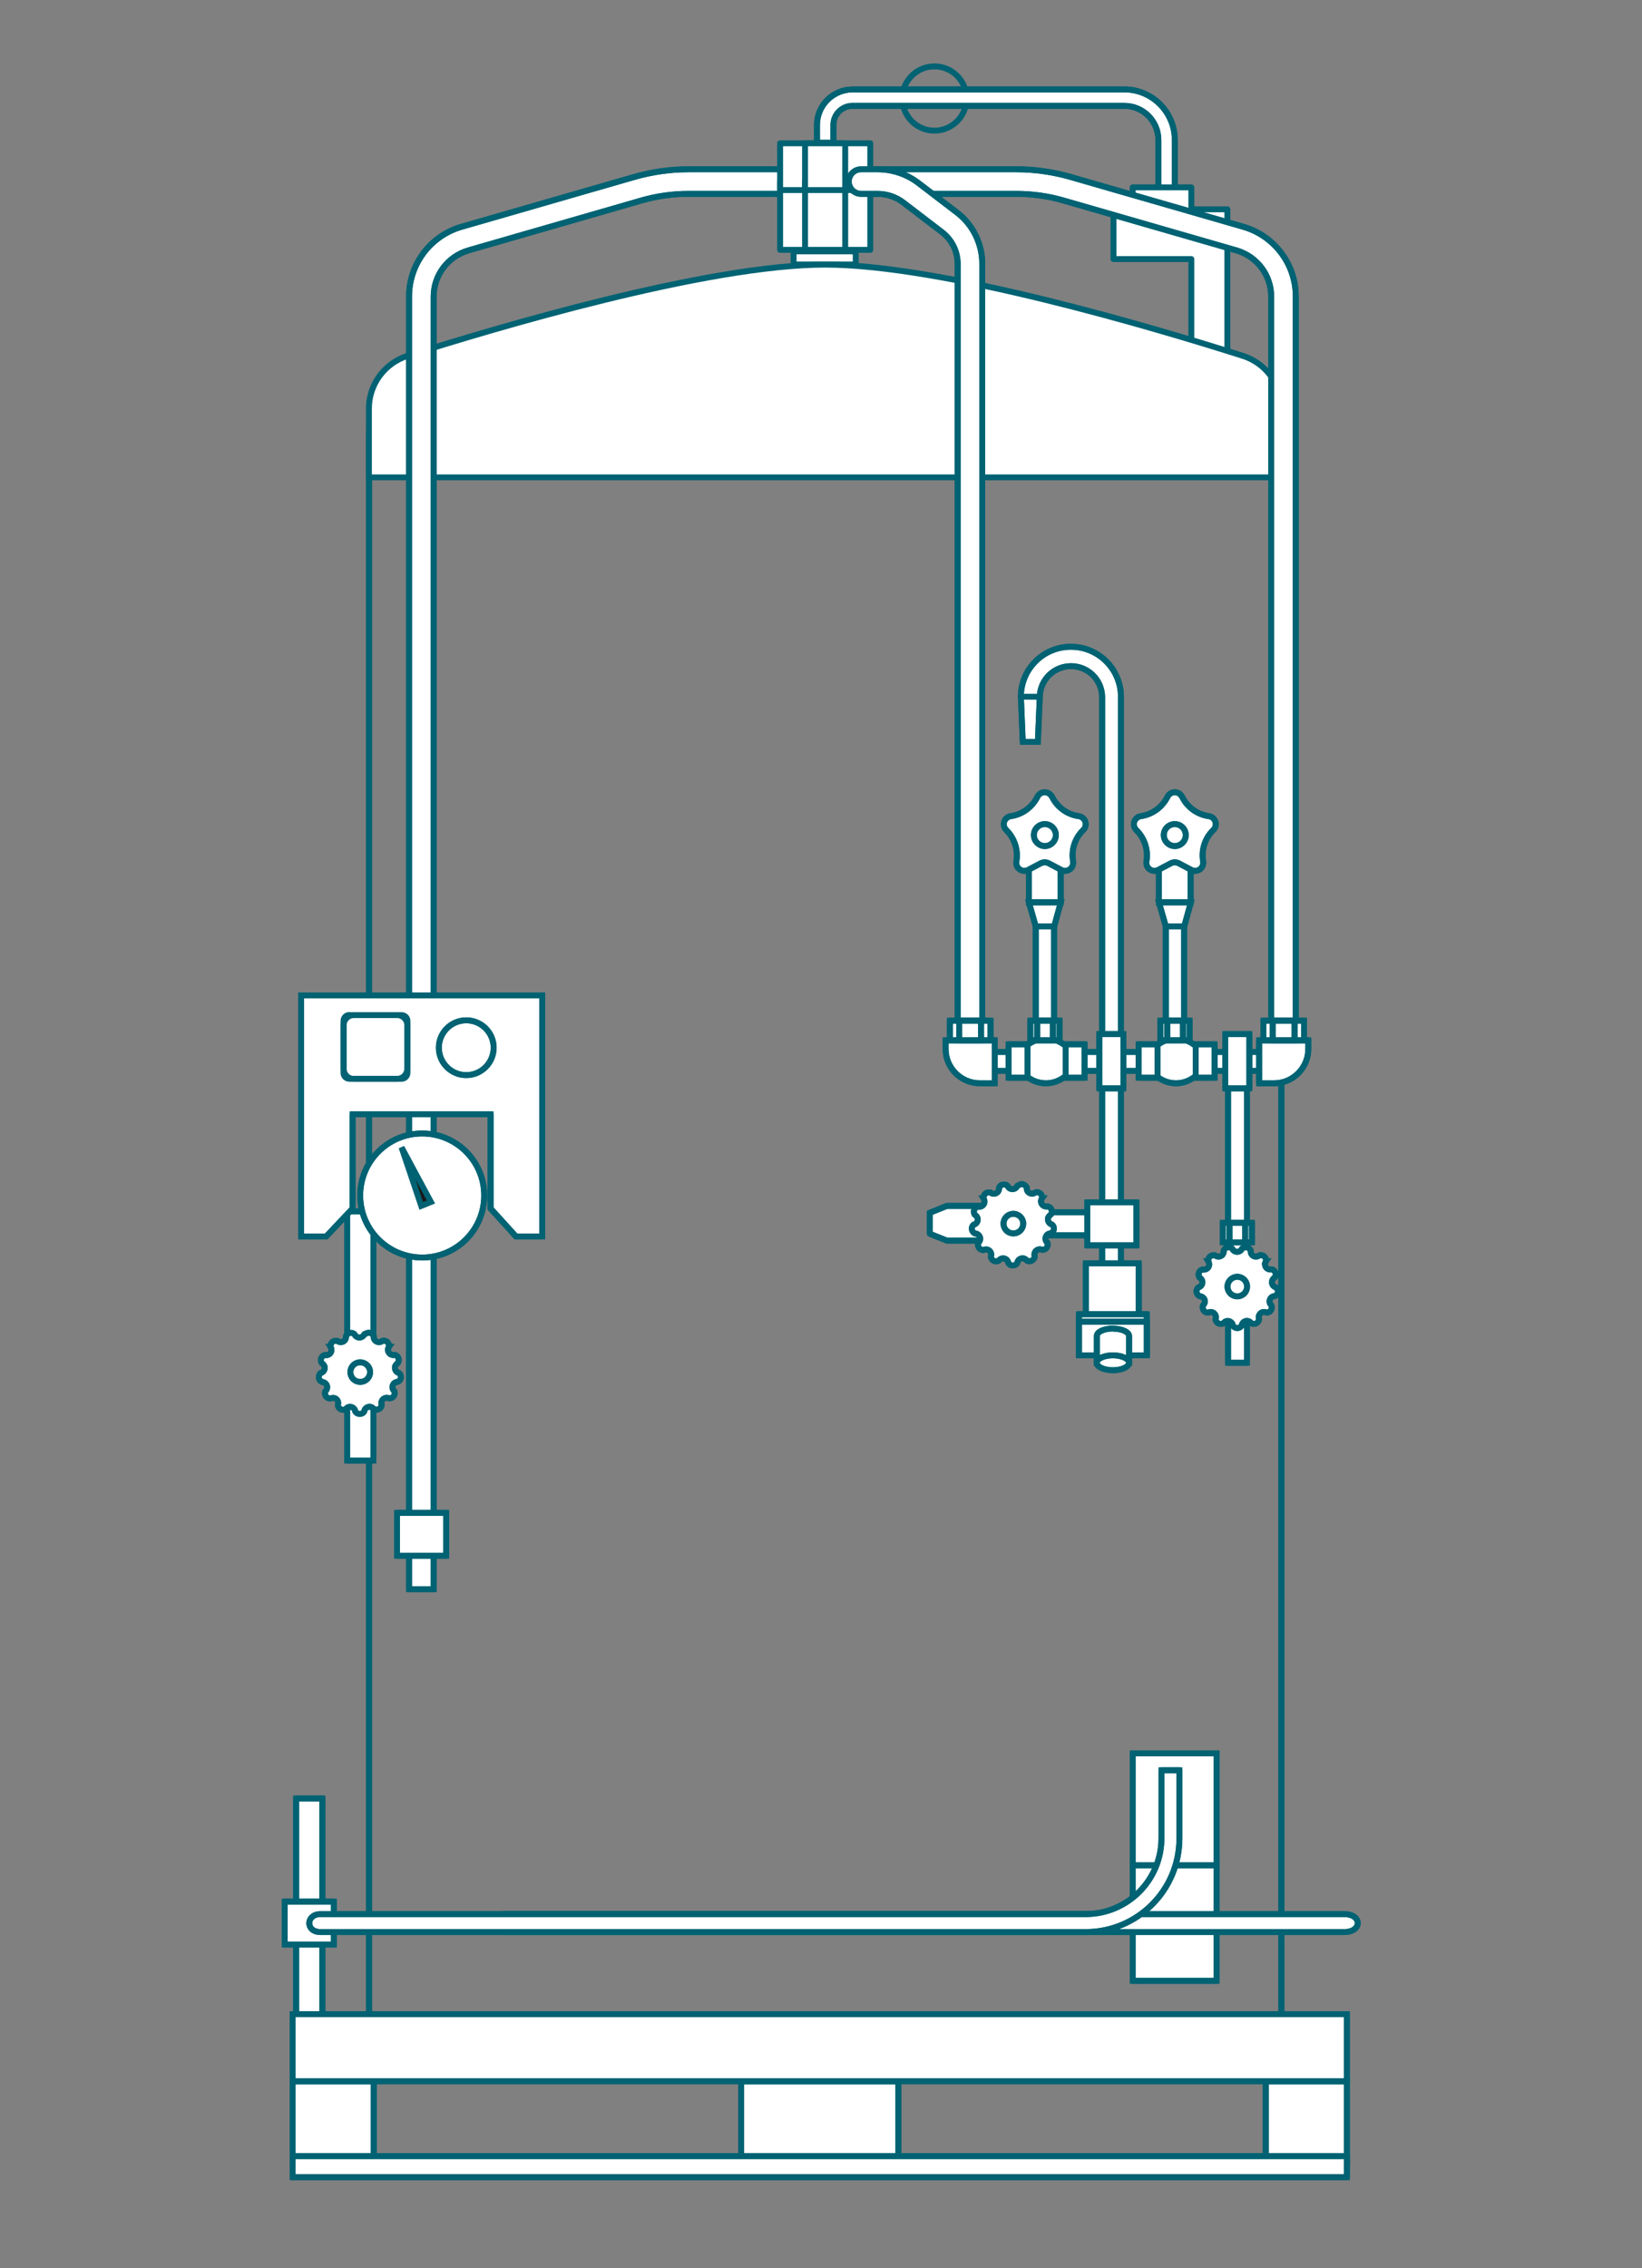
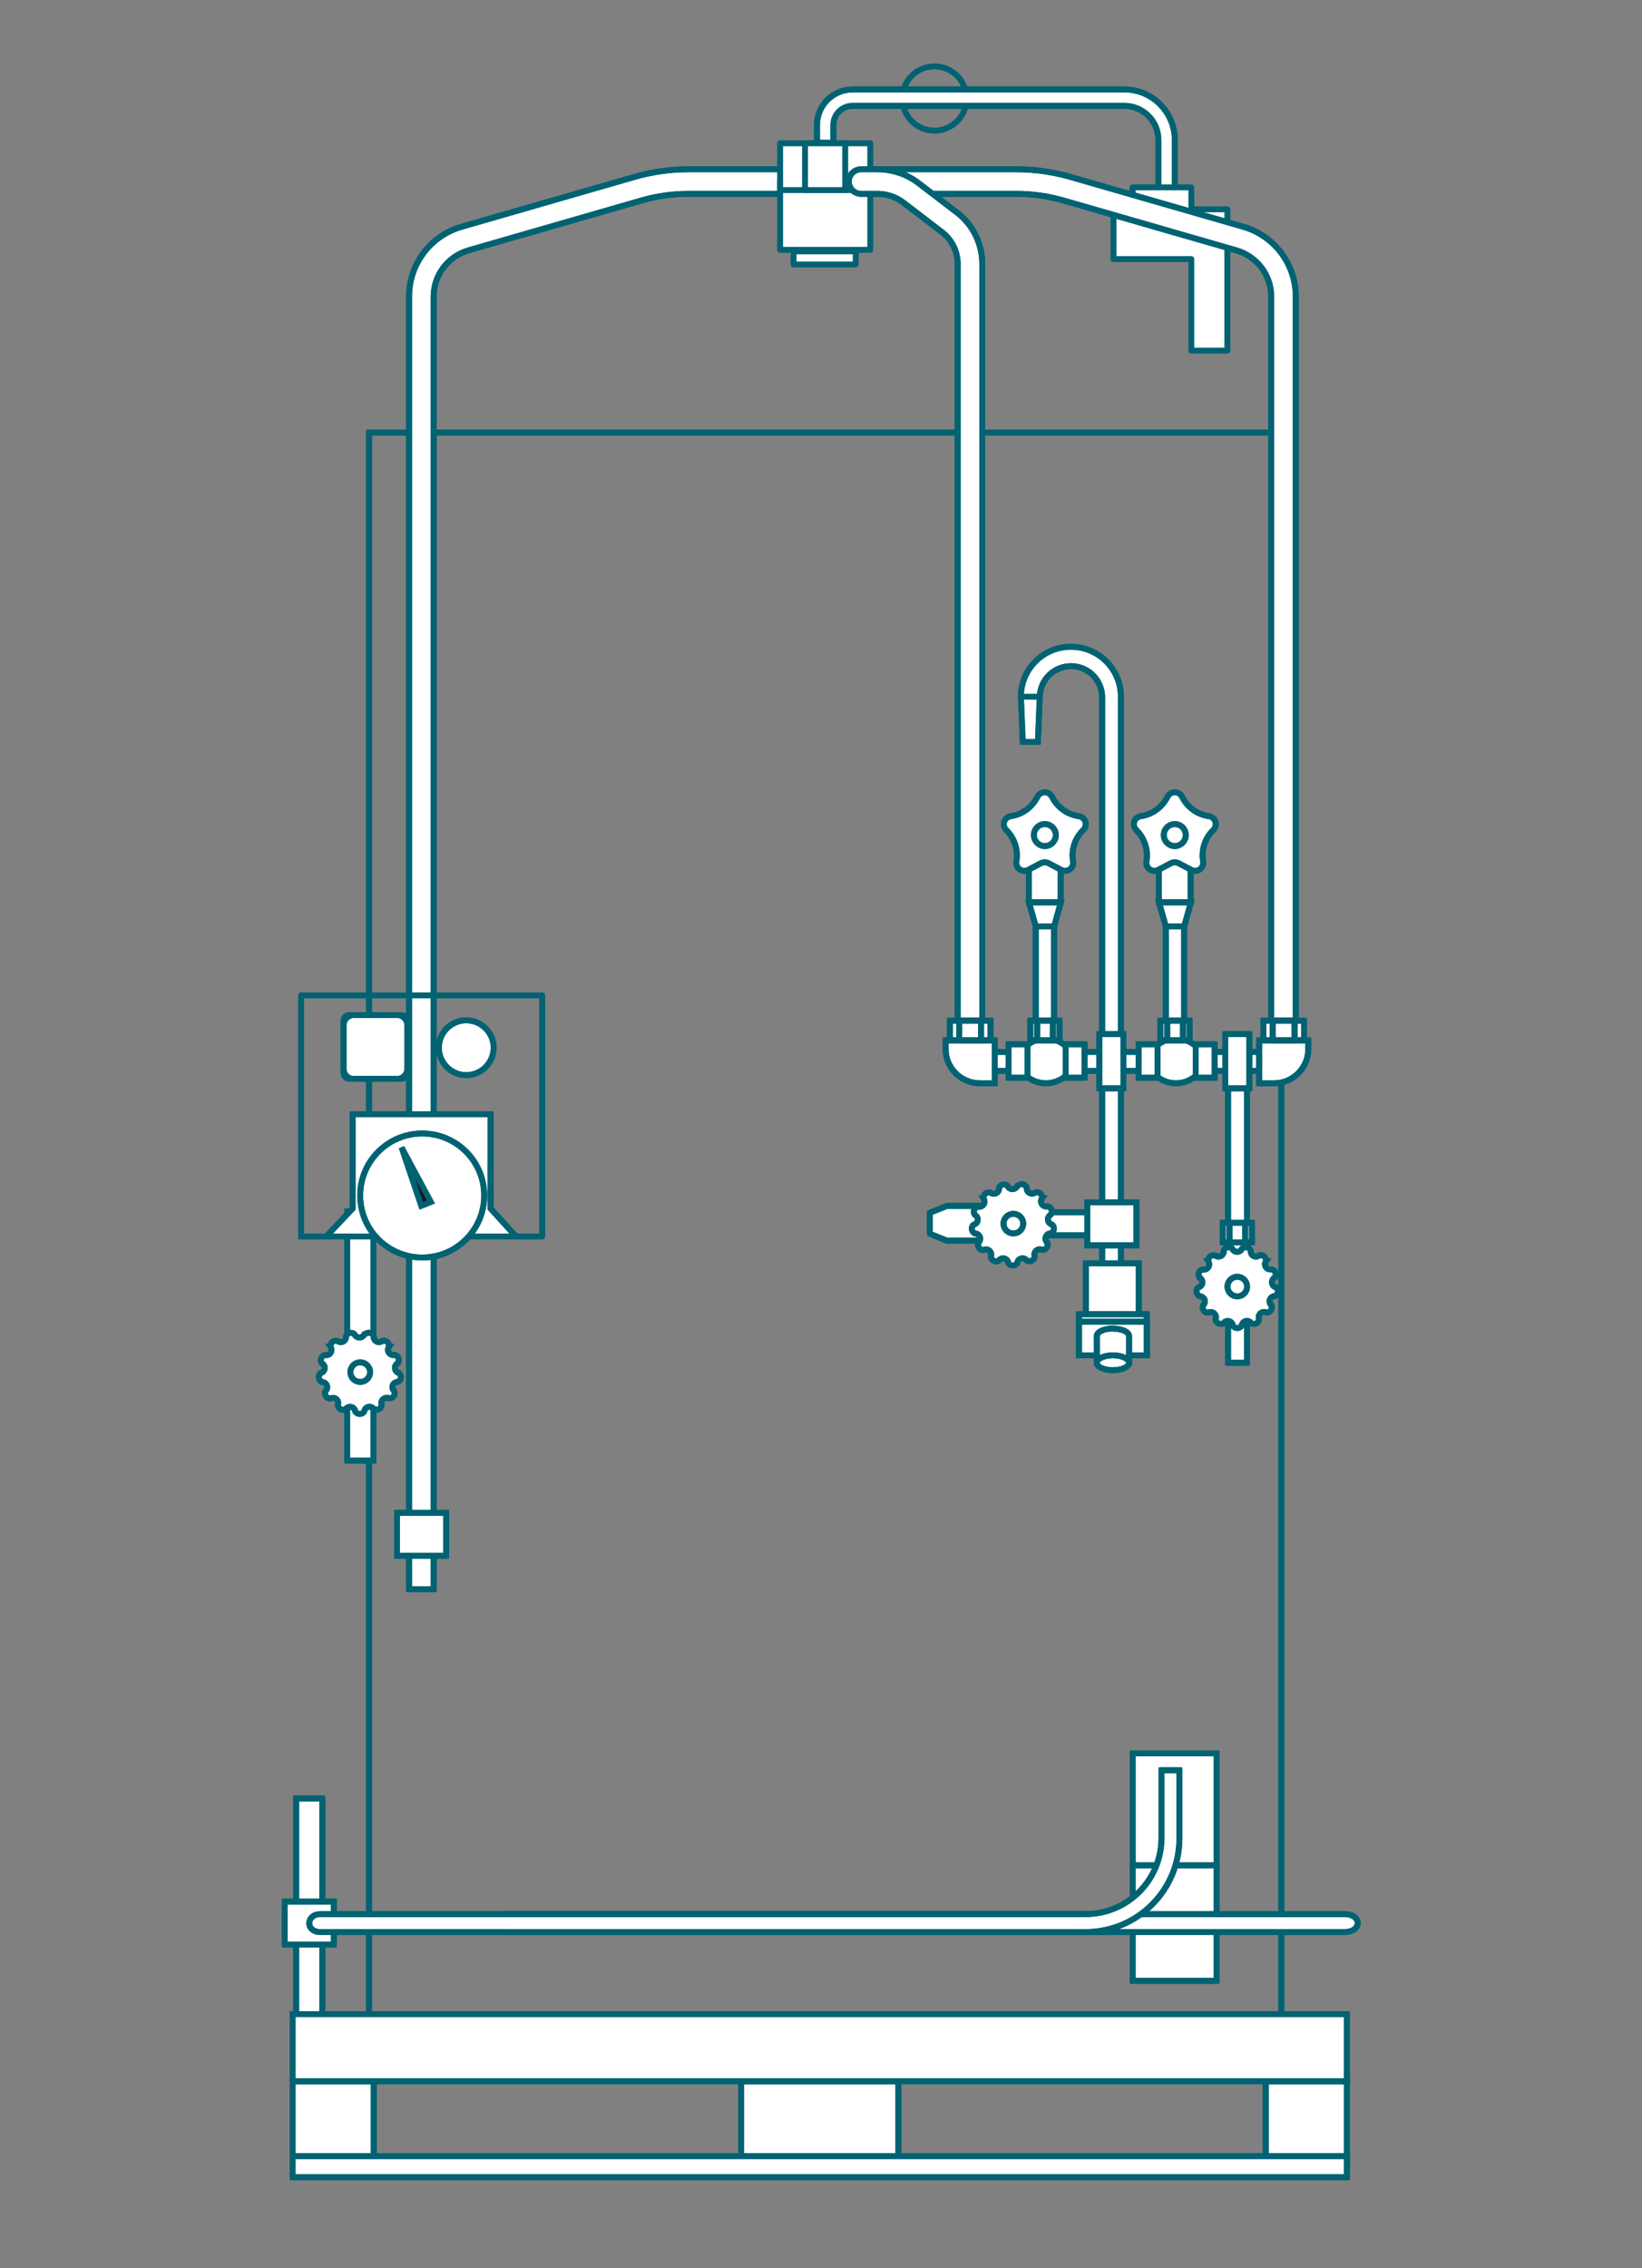
<svg xmlns="http://www.w3.org/2000/svg" id="a" width="139" height="192" viewBox="0 0 139 192">
  <rect x="0" y="0" width="139" height="192" fill="#808080" stroke="none" />
  <path id="b" d="M76.38,8.34c0-1.5,1.22-2.72,2.72-2.72s2.72,1.22,2.72,2.72c0,1.5-1.22,2.72-2.72,2.72,0,0,0,0,0,0-1.5,0-2.71-1.22-2.71-2.72Z" style="fill:none; stroke:#006272; stroke-linejoin:round; stroke-width:.5px;" />
  <rect id="c" x="67.18" y="21.28" width="5.26" height="1.11" style="fill:#fff; stroke:#006272; stroke-linejoin:round; stroke-width:.5px;" />
  <path id="d" d="M99.45,17.51h-1.39v-5.66c0-1.6-1.29-2.89-2.89-2.89h-23c-.89,0-1.62,.72-1.62,1.62v1.5h-1.39v-1.5c0-1.66,1.35-3,3.01-3.01h23.01c2.36,0,4.27,1.92,4.27,4.28v5.66Z" style="fill:#fff; stroke:#006272; stroke-width:.5px;" />
  <path id="e" d="M99.45,17.51h-1.39v-5.66c0-1.6-1.29-2.89-2.89-2.89h-23c-.89,0-1.62,.72-1.62,1.62v1.5h-1.39v-1.5c0-1.66,1.35-3,3.01-3.01h23.01c2.36,0,4.27,1.92,4.27,4.28v5.66Z" style="fill:none; stroke:#006272; stroke-linejoin:round; stroke-width:.5px;" />
  <path id="f" d="M100.85,17.71v-1.85h-4.97v1.85h-1.62v4.22h6.59v7.75h3.05v-11.96h-3.05Z" style="fill:#fff; stroke:#006272; stroke-linejoin:round; stroke-width:.5px;" />
  <path id="g" d="M31.24,36.62H108.47V170.5H31.24V36.62Z" style="fill:none; stroke:#006272; stroke-width:.5px;" />
  <rect id="h" x="31.24" y="36.62" width="77.23" height="133.88" style="fill:none; stroke:#006272; stroke-linejoin:round; stroke-width:.5px;" />
-   <path id="i" d="M108.47,34.58c0-2.04-1.32-3.85-3.27-4.46-7.36-2.34-25.39-7.72-35.35-7.72s-27.98,5.38-35.35,7.72c-1.94,.62-3.27,2.42-3.27,4.46v5.83H108.47v-5.83Z" style="fill:#fff; stroke:#006272; stroke-linejoin:round; stroke-width:.5px;" />
  <path id="j" d="M36.71,134.53h-2.08V25.09c0-2.73,1.81-5.13,4.43-5.89l14.63-4.22c1.5-.43,3.04-.65,4.6-.65h9.59v2.08h-9.59c-1.36,0-2.72,.19-4.02,.57l-14.63,4.22c-1.73,.51-2.93,2.09-2.93,3.9v109.43Z" style="fill:#fff; stroke:#006272; stroke-width:.5px;" />
  <path id="k" d="M36.71,134.53h-2.08V25.09c0-2.73,1.81-5.13,4.43-5.89l14.63-4.22c1.5-.43,3.04-.65,4.6-.65h9.59v2.08h-9.59c-1.36,0-2.72,.19-4.02,.57l-14.63,4.22c-1.73,.51-2.93,2.09-2.93,3.9v109.43Z" style="fill:none; stroke:#006272; stroke-linejoin:round; stroke-width:.5px;" />
  <path id="l" d="M107.61,89.85l2.08-1.82V25.09c0-2.73-1.81-5.13-4.43-5.89l-14.63-4.22c-1.5-.43-3.04-.65-4.6-.65h-12.36v2.08h12.36c1.36,0,2.72,.19,4.02,.57l14.63,4.22c1.73,.51,2.93,2.09,2.93,3.9V89.85Z" style="fill:#fff; stroke:#006272; stroke-width:.5px;" />
  <path id="m" d="M107.61,89.85l2.08-1.82V25.09c0-2.73-1.81-5.13-4.43-5.89l-14.63-4.22c-1.5-.43-3.04-.65-4.6-.65h-12.36v2.08h12.36c1.36,0,2.72,.19,4.02,.57l14.63,4.22c1.73,.51,2.93,2.09,2.93,3.9V89.85Z" style="fill:none; stroke:#006272; stroke-linejoin:round; stroke-width:.5px;" />
  <rect id="n" x="29.39" y="102.54" width="2.22" height="21.1" style="fill:#fff; stroke:#006272; stroke-width:.5px;" />
  <rect id="o" x="29.39" y="102.54" width="2.22" height="21.1" style="fill:none; stroke:#006272; stroke-linejoin:round; stroke-width:.5px;" />
  <rect id="p" x="25.07" y="152.24" width="2.22" height="21.1" style="fill:#fff; stroke:#006272; stroke-width:.5px;" />
  <rect id="q" x="25.07" y="152.24" width="2.22" height="21.1" style="fill:none; stroke:#006272; stroke-linejoin:round; stroke-width:.5px;" />
  <path id="r" d="M30.92,112.93h0c.18-.16,.46-.15,.63,.03,.04,.04,.07,.1,.09,.15h0c-.04,.24,.13,.46,.38,.5,.13,.02,.27-.02,.36-.11h0c.24-.06,.48,.09,.54,.32,.02,.06,.02,.12,0,.18h.01c-.15,.2-.1,.48,.1,.62,.11,.08,.25,.11,.38,.07h0c.24,.05,.39,.29,.34,.53-.01,.06-.04,.12-.08,.17h.01c-.22,.11-.31,.38-.2,.6,.06,.12,.17,.21,.3,.24,.19,.16,.21,.44,.05,.63-.04,.05-.09,.09-.15,.11h0c-.25,0-.45,.19-.46,.44,0,.13,.05,.26,.16,.35,.09,.23-.02,.49-.25,.58-.06,.02-.12,.03-.18,.03h0c-.21-.11-.49-.03-.61,.18-.07,.12-.07,.26-.03,.38-.02,.24-.24,.42-.49,.4-.06,0-.12-.02-.17-.05h0c-.13-.2-.41-.26-.62-.12-.11,.07-.19,.2-.2,.33h0c-.14,.21-.41,.26-.62,.13-.05-.03-.09-.08-.13-.13h0c-.02-.24-.24-.42-.49-.4-.13,.01-.26,.09-.33,.2h0c-.21,.11-.49,.04-.61-.18-.03-.05-.05-.11-.05-.17,.09-.23-.02-.49-.25-.58-.12-.05-.27-.04-.38,.03h0c-.25,0-.45-.19-.46-.44,0-.06,0-.12,.03-.18,.19-.16,.21-.44,.05-.63-.09-.1-.21-.16-.35-.16h0c-.22-.11-.31-.38-.21-.6,.03-.06,.07-.11,.11-.15h0c.24-.05,.39-.29,.34-.53-.03-.13-.12-.24-.24-.3h.01c-.15-.2-.1-.48,.09-.62,.05-.04,.11-.06,.17-.08h0c.24,.06,.48-.08,.54-.32,.03-.13,0-.27-.07-.38h.01c-.04-.24,.13-.47,.38-.5,.06,0,.12,0,.18,0h0c.18,.16,.46,.15,.63-.03,.09-.1,.13-.23,.11-.36h0c.08-.22,.34-.34,.57-.26,.06,.02,.11,.05,.15,.09h0c.08,.22,.34,.34,.57,.26,.13-.04,.23-.14,.27-.27" style="fill:#fff; stroke:#006272; stroke-width:.5px;" />
  <path id="s" d="M30.92,112.93h0c.18-.16,.46-.15,.63,.03,.04,.04,.07,.1,.09,.15h0c-.04,.24,.13,.46,.38,.5,.13,.02,.27-.02,.36-.11h0c.24-.06,.48,.09,.54,.32,.02,.06,.02,.12,0,.18h.01c-.15,.2-.1,.48,.1,.62,.11,.08,.25,.11,.38,.07h0c.24,.05,.39,.29,.34,.53-.01,.06-.04,.12-.08,.17h.01c-.22,.11-.31,.38-.2,.6,.06,.12,.17,.21,.3,.24,.19,.16,.21,.44,.05,.63-.04,.05-.09,.09-.15,.11h0c-.25,0-.45,.19-.46,.44,0,.13,.05,.26,.16,.35,.09,.23-.02,.49-.25,.58-.06,.02-.12,.03-.18,.03h0c-.21-.11-.49-.03-.61,.18-.07,.12-.07,.26-.03,.38-.02,.24-.24,.42-.49,.4-.06,0-.12-.02-.17-.05h0c-.13-.2-.41-.26-.62-.12-.11,.07-.19,.2-.2,.33h0c-.14,.21-.41,.26-.62,.13-.05-.03-.09-.08-.13-.13h0c-.02-.24-.24-.42-.49-.4-.13,.01-.26,.09-.33,.2h0c-.21,.11-.49,.04-.61-.18-.03-.05-.05-.11-.05-.17,.09-.23-.02-.49-.25-.58-.12-.05-.27-.04-.38,.03h0c-.25,0-.45-.19-.46-.44,0-.06,0-.12,.03-.18,.19-.16,.21-.44,.05-.63-.09-.1-.21-.16-.35-.16h0c-.22-.11-.31-.38-.21-.6,.03-.06,.07-.11,.11-.15h0c.24-.05,.39-.29,.34-.53-.03-.13-.12-.24-.24-.3h.01c-.15-.2-.1-.48,.09-.62,.05-.04,.11-.06,.17-.08h0c.24,.06,.48-.08,.54-.32,.03-.13,0-.27-.07-.38h.01c-.04-.24,.13-.47,.38-.5,.06,0,.12,0,.18,0h0c.18,.16,.46,.15,.63-.03,.09-.1,.13-.23,.11-.36h0c.08-.22,.34-.34,.57-.26,.06,.02,.11,.05,.15,.09h0c.09,.22,.34,.34,.57,.25,.12-.05,.22-.14,.26-.26Z" style="fill:none; stroke:#006272; stroke-linejoin:round; stroke-width:.5px;" />
  <path id="t" d="M29.66,116.15c0-.46,.37-.83,.83-.83,.46,0,.84,.37,.84,.83s-.37,.83-.84,.83h0c-.46,0-.83-.37-.83-.83" style="fill:#fff; stroke:#006272; stroke-width:.5px;" />
  <path id="u" d="M29.66,116.15c0-.46,.37-.83,.83-.83,.46,0,.84,.37,.84,.83s-.37,.83-.84,.83h0c-.46,0-.83-.37-.83-.83Z" style="fill:none; stroke:#006272; stroke-linejoin:round; stroke-width:.5px;" />
-   <path id="v" d="M25.49,84.26v20.41h2.12l2.24-2.37v-7.98h11.68v7.98l2.15,2.37h2.22v-20.41H25.49Z" style="fill:#fff; stroke:#006272; stroke-width:.5px;" />
+   <path id="v" d="M25.49,84.26v20.41h2.12l2.24-2.37v-7.98h11.68v7.98l2.15,2.37h2.22H25.49Z" style="fill:#fff; stroke:#006272; stroke-width:.5px;" />
  <path id="w" d="M25.49,84.26v20.41h2.12l2.24-2.37v-7.98h11.68v7.98l2.15,2.37h2.22v-20.41H25.49Z" style="fill:none; stroke:#006272; stroke-linejoin:round; stroke-width:.5px;" />
  <path id="x" d="M37.15,88.69c0-1.28,1.04-2.32,2.32-2.32s2.32,1.04,2.32,2.32-1.04,2.32-2.32,2.32c-1.28,0-2.32-1.04-2.32-2.32h0" style="fill:#fff; stroke:#006272; stroke-width:.5px;" />
  <path id="y" d="M37.15,88.69c0-1.28,1.04-2.32,2.32-2.32s2.32,1.04,2.32,2.32-1.04,2.32-2.32,2.32c-1.28,0-2.32-1.04-2.32-2.32h0Z" style="fill:none; stroke:#006272; stroke-linejoin:round; stroke-width:.5px;" />
  <path id="z" d="M33.62,91.33h-3.67c-.48,0-.86-.39-.86-.87v-3.67c0-.48,.39-.86,.86-.86h3.67c.48,0,.86,.39,.86,.86v3.67c0,.48-.39,.86-.86,.87" style="fill:#fff; stroke:#006272; stroke-width:.5px;" />
  <path id="aa" d="M29.58,85.93h4.42c.27,0,.49,.22,.49,.48,0,0,0,0,0,0v4.42c0,.27-.22,.49-.49,.49h-4.43c-.27,0-.49-.22-.49-.49v-4.42c0-.27,.22-.49,.49-.49Z" style="fill:none; stroke:#006272; stroke-linejoin:round; stroke-width:.5px;" />
  <rect id="ab" x="66.04" y="15.37" width="7.63" height="5.78" style="fill:#fff; stroke:#006272; stroke-linejoin:round; stroke-width:.5px;" />
  <rect id="ac" x="66.04" y="12.13" width="7.63" height="3.96" style="fill:#fff; stroke:#006272; stroke-linejoin:round; stroke-width:.5px;" />
-   <rect id="ad" x="68.15" y="15.37" width="3.4" height="5.78" style="fill:#fff; stroke:#006272; stroke-linejoin:round; stroke-width:.5px;" />
  <rect id="ae" x="68.15" y="12.13" width="3.4" height="3.96" style="fill:#fff; stroke:#006272; stroke-linejoin:round; stroke-width:.5px;" />
  <rect id="af" x="33.61" y="128.06" width="4.16" height="3.64" style="fill:#fff; stroke:#006272; stroke-width:.5px;" />
  <rect id="ag" x="33.61" y="128.06" width="4.16" height="3.64" style="fill:none; stroke:#006272; stroke-linejoin:round; stroke-width:.5px;" />
  <path id="ah" d="M81.07,88.98l2.08,1.31V22.33c0-1.7-.79-3.31-2.14-4.34l-3.24-2.48c-1-.77-2.23-1.18-3.5-1.18h-1.41c-.57,.02-1.03,.5-1.01,1.07,.02,.55,.46,.99,1.01,1.01h1.41c.81,0,1.59,.26,2.23,.76l3.24,2.48c.84,.64,1.33,1.63,1.33,2.69V88.98Z" style="fill:#fff; stroke:#006272; stroke-width:.5px;" />
  <path id="ai" d="M81.07,88.98l2.08,1.31V22.33c0-1.7-.79-3.31-2.14-4.34l-3.24-2.48c-1-.77-2.23-1.18-3.5-1.18h-1.41c-.57,.02-1.03,.5-1.01,1.07,.02,.55,.46,.99,1.01,1.01h1.41c.81,0,1.59,.26,2.23,.76l3.24,2.48c.84,.64,1.33,1.63,1.33,2.69V88.98Z" style="fill:none; stroke:#006272; stroke-linejoin:round; stroke-width:.5px;" />
  <rect id="aj" x="24.1" y="160.97" width="4.16" height="3.64" style="fill:#fff; stroke:#006272; stroke-width:.5px;" />
  <rect id="ak" x="24.1" y="160.97" width="4.16" height="3.64" style="fill:none; stroke:#006272; stroke-linejoin:round; stroke-width:.5px;" />
  <rect id="al" x="95.89" y="148.42" width="7.1" height="9.78" style="fill:#fff; stroke:#006272; stroke-width:.5px;" />
  <rect id="am" x="95.89" y="148.42" width="7.1" height="9.78" style="fill:none; stroke:#006272; stroke-linejoin:round; stroke-width:.5px;" />
  <rect id="an" x="95.89" y="157.9" width="7.1" height="9.78" style="fill:#fff; stroke:#006272; stroke-width:.5px;" />
  <rect id="ao" x="95.89" y="157.9" width="7.1" height="9.78" style="fill:none; stroke:#006272; stroke-linejoin:round; stroke-width:.5px;" />
  <path id="ap" d="M113.79,163.55H42.75c-1.29,0-1.24-1.52,0-1.52H113.79c1.53,0,1.53,1.52,0,1.52" style="fill:#fff; stroke:#006272; stroke-width:.5px;" />
  <path id="aq" d="M113.79,163.55H42.75c-1.29,0-1.24-1.52,0-1.52H113.79c1.53,0,1.53,1.52,0,1.52Z" style="fill:none; stroke:#006272; stroke-linejoin:round; stroke-width:.5px;" />
  <path id="ar" d="M91.9,163.55H27.13c-1.29,0-1.24-1.52,0-1.52H91.9c3.54,0,6.41-2.87,6.42-6.41v-5.77h1.52v5.77c0,4.38-3.55,7.93-7.93,7.93" style="fill:#fff; stroke:#006272; stroke-width:.5px;" />
  <path id="as" d="M91.9,163.55H27.13c-1.29,0-1.24-1.52,0-1.52H91.9c3.54,0,6.41-2.87,6.42-6.41v-5.77h1.52v5.77c0,4.38-3.55,7.93-7.93,7.93Z" style="fill:none; stroke:#006272; stroke-linejoin:round; stroke-width:.5px;" />
  <path id="at" d="M30.49,101.2c0-2.9,2.35-5.25,5.25-5.25,2.9,0,5.25,2.35,5.25,5.25,0,2.9-2.35,5.25-5.25,5.25h0c-2.9,0-5.25-2.35-5.25-5.25h0" style="fill:#fff; stroke:#006272; stroke-width:.5px;" />
  <path id="au" d="M30.49,101.2c0-2.9,2.35-5.25,5.25-5.25,2.9,0,5.25,2.35,5.25,5.25,0,2.9-2.35,5.25-5.25,5.25h0c-2.9,0-5.25-2.35-5.25-5.25h0Z" style="fill:none; stroke:#006272; stroke-linejoin:round; stroke-width:.5px;" />
  <path id="av" d="M35.66,102.08l-1.67-4.96,2.49,4.63-.82,.33Z" style="fill:#1a1818; stroke:#006272; stroke-width:.5px;" />
  <rect id="aw" x="82.22" y="89.05" width="25.52" height="1.6" style="fill:#fff; stroke:#006272; stroke-width:.5px;" />
  <rect id="ax" x="82.22" y="89.05" width="25.52" height="1.6" style="fill:none; stroke:#006272; stroke-linejoin:round; stroke-width:.5px;" />
  <path id="ay" d="M82.95,91.7h1.26v-3.64h-4.16v.74c0,1.6,1.3,2.9,2.9,2.9" style="fill:#fff; stroke:#006272; stroke-width:.5px;" />
  <path id="az" d="M82.95,91.7h1.26v-3.64h-4.16v.74c0,1.6,1.3,2.9,2.9,2.9Z" style="fill:none; stroke:#006272; stroke-linejoin:round; stroke-width:.5px;" />
  <rect id="ba" x="24.77" y="176.18" width="6.87" height="6.98" style="fill:#fff; stroke:#006272; stroke-width:.5px;" />
  <rect id="bb" x="24.77" y="176.18" width="6.87" height="6.98" style="fill:none; stroke:#006272; stroke-linejoin:round; stroke-width:.5px;" />
  <rect id="bc" x="107.15" y="176.18" width="6.87" height="6.98" style="fill:#fff; stroke:#006272; stroke-width:.5px;" />
  <rect id="bd" x="107.15" y="176.18" width="6.87" height="6.98" style="fill:none; stroke:#006272; stroke-linejoin:round; stroke-width:.5px;" />
  <rect id="be" x="62.74" y="176.18" width="13.31" height="6.98" style="fill:#fff; stroke:#006272; stroke-width:.5px;" />
  <rect id="bf" x="62.74" y="176.18" width="13.31" height="6.98" style="fill:none; stroke:#006272; stroke-linejoin:round; stroke-width:.5px;" />
  <rect id="bg" x="24.77" y="182.52" width="89.25" height="1.78" style="fill:#fff; stroke:#006272; stroke-width:.5px;" />
  <rect id="bh" x="24.77" y="182.52" width="89.25" height="1.78" style="fill:none; stroke:#006272; stroke-linejoin:round; stroke-width:.5px;" />
  <rect id="bi" x="24.77" y="170.5" width="89.25" height="5.68" style="fill:#fff; stroke:#006272; stroke-width:.5px;" />
  <rect id="bj" x="24.77" y="170.5" width="89.25" height="5.68" style="fill:none; stroke:#006272; stroke-linejoin:round; stroke-width:.5px;" />
  <rect id="bk" x="87.1" y="71.03" width="2.69" height="5.36" style="fill:#fff; stroke:#006272; stroke-width:.5px;" />
  <rect id="bl" x="87.1" y="71.03" width="2.69" height="5.36" style="fill:none; stroke:#006272; stroke-linejoin:round; stroke-width:.5px;" />
  <rect id="bm" x="87.68" y="76.4" width="1.55" height="12.03" style="fill:#fff; stroke:#006272; stroke-width:.5px;" />
  <rect id="bn" x="87.68" y="76.4" width="1.55" height="12.03" style="fill:none; stroke:#006272; stroke-linejoin:round; stroke-width:.5px;" />
  <path id="bo" d="M89.06,67.45h0c.44,.89,1.28,1.5,2.26,1.64,.38,.05,.64,.4,.58,.78-.02,.15-.09,.29-.2,.39-.71,.69-1.03,1.68-.86,2.66,.06,.37-.19,.73-.56,.79-.15,.03-.3,0-.44-.07l-1.08-.57c-.2-.1-.44-.1-.64,0l-1.08,.57c-.33,.18-.75,.05-.93-.28-.07-.14-.1-.29-.07-.44,.17-.97-.16-1.97-.86-2.66-.27-.26-.28-.7-.01-.97,.11-.11,.24-.18,.39-.2,.98-.14,1.82-.76,2.26-1.64,.17-.34,.58-.48,.92-.31,.14,.07,.24,.18,.31,.31" style="fill:#fff; stroke:#006272; stroke-width:.5px;" />
  <path id="bp" d="M89.06,67.45h0c.44,.89,1.28,1.5,2.26,1.64,.38,.05,.64,.4,.58,.78-.02,.15-.09,.29-.2,.39-.71,.69-1.03,1.68-.86,2.66,.06,.37-.19,.73-.56,.79-.15,.03-.3,0-.44-.07l-1.08-.57c-.2-.1-.44-.1-.64,0l-1.08,.57c-.33,.18-.75,.05-.93-.28-.07-.14-.1-.29-.07-.44,.17-.97-.16-1.97-.86-2.66-.27-.26-.28-.7-.01-.97,.11-.11,.24-.18,.39-.2,.98-.14,1.82-.76,2.26-1.64,.16-.34,.58-.49,.92-.32,.14,.07,.25,.18,.32,.32Z" style="fill:none; stroke:#006272; stroke-linejoin:round; stroke-width:.5px;" />
  <path id="bq" d="M87.52,70.69c0-.52,.42-.93,.93-.93s.93,.42,.93,.93-.42,.93-.93,.93-.93-.42-.93-.93h0" style="fill:#fff; stroke:#006272; stroke-width:.5px;" />
  <path id="br" d="M87.52,70.69c0-.52,.42-.93,.93-.93s.93,.42,.93,.93-.42,.93-.93,.93-.93-.42-.93-.93h0Z" style="fill:none; stroke:#006272; stroke-linejoin:round; stroke-width:.5px;" />
  <rect id="bs" x="98.1" y="71.03" width="2.69" height="5.36" style="fill:#fff; stroke:#006272; stroke-width:.5px;" />
  <rect id="bt" x="98.1" y="71.03" width="2.69" height="5.36" style="fill:none; stroke:#006272; stroke-linejoin:round; stroke-width:.5px;" />
  <rect id="bu" x="98.69" y="76.4" width="1.55" height="12.03" style="fill:#fff; stroke:#006272; stroke-width:.5px;" />
  <rect id="bv" x="98.69" y="76.4" width="1.55" height="12.03" style="fill:none; stroke:#006272; stroke-linejoin:round; stroke-width:.5px;" />
  <path id="bw" d="M89.23,78.42h-1.55l-.58-2.03h2.7l-.56,2.03Z" style="fill:#fff; stroke:#006272; stroke-width:.5px;" />
  <path id="bx" d="M89.23,78.42h-1.55l-.58-2.03h2.7l-.56,2.03Z" style="fill:none; stroke:#006272; stroke-linejoin:round; stroke-width:.5px;" />
  <path id="by" d="M100.24,78.42h-1.55l-.58-2.03h2.7l-.56,2.03Z" style="fill:#fff; stroke:#006272; stroke-width:.5px;" />
  <path id="bz" d="M100.24,78.42h-1.55l-.58-2.03h2.7l-.56,2.03Z" style="fill:none; stroke:#006272; stroke-linejoin:round; stroke-width:.5px;" />
  <path id="ca" d="M100.07,67.45h0c.44,.89,1.28,1.5,2.26,1.64,.38,.05,.64,.4,.58,.78-.02,.15-.09,.29-.2,.39-.71,.69-1.03,1.68-.86,2.66,.06,.37-.19,.73-.56,.79-.15,.03-.3,0-.44-.07l-1.08-.57c-.2-.1-.44-.1-.64,0l-1.08,.57c-.33,.18-.75,.05-.93-.28-.07-.14-.1-.29-.07-.44,.17-.97-.16-1.97-.86-2.66-.27-.26-.28-.7-.01-.97,.11-.11,.24-.18,.39-.2,.98-.14,1.82-.76,2.26-1.64,.17-.34,.58-.48,.92-.31,.14,.07,.24,.18,.31,.31" style="fill:#fff; stroke:#006272; stroke-width:.5px;" />
  <path id="cb" d="M100.07,67.45h0c.44,.89,1.28,1.5,2.26,1.64,.38,.05,.64,.4,.58,.78-.02,.15-.09,.29-.2,.39-.71,.69-1.03,1.68-.86,2.66,.06,.37-.19,.73-.56,.79-.15,.03-.3,0-.44-.07l-1.08-.57c-.2-.1-.44-.1-.64,0l-1.08,.57c-.33,.18-.75,.05-.93-.28-.07-.14-.1-.29-.07-.44,.17-.97-.16-1.97-.86-2.66-.27-.26-.28-.7-.01-.97,.11-.11,.24-.18,.39-.2,.98-.14,1.82-.76,2.26-1.64,.16-.34,.58-.49,.92-.32,.14,.07,.25,.18,.32,.32Z" style="fill:none; stroke:#006272; stroke-linejoin:round; stroke-width:.5px;" />
  <path id="cc" d="M98.52,70.69c0-.52,.42-.93,.93-.93s.93,.42,.93,.93-.42,.93-.93,.93-.93-.42-.93-.93h0" style="fill:#fff; stroke:#006272; stroke-width:.5px;" />
  <path id="cd" d="M98.52,70.69c0-.52,.42-.93,.93-.93s.93,.42,.93,.93-.42,.93-.93,.93-.93-.42-.93-.93h0Z" style="fill:none; stroke:#006272; stroke-linejoin:round; stroke-width:.5px;" />
  <rect id="ce" x="80.41" y="86.4" width="3.44" height="1.66" style="fill:#fff; stroke:#006272; stroke-width:.5px;" />
  <rect id="cf" x="80.41" y="86.4" width="3.44" height="1.66" style="fill:none; stroke:#006272; stroke-linejoin:round; stroke-width:.5px;" />
  <rect id="cg" x="81.2" y="86.4" width="1.85" height="1.66" style="fill:#fff; stroke:#006272; stroke-width:.5px;" />
  <rect id="ch" x="81.2" y="86.4" width="1.85" height="1.66" style="fill:none; stroke:#006272; stroke-linejoin:round; stroke-width:.5px;" />
  <path id="ci" d="M107.85,91.7h-1.26v-3.64h4.16v.74c0,1.6-1.3,2.9-2.9,2.9" style="fill:#fff; stroke:#006272; stroke-width:.5px;" />
  <path id="cj" d="M107.85,91.7h-1.26v-3.64h4.16v.74c0,1.6-1.3,2.9-2.9,2.9Z" style="fill:none; stroke:#006272; stroke-linejoin:round; stroke-width:.5px;" />
  <rect id="ck" x="106.95" y="86.4" width="3.44" height="1.66" style="fill:#fff; stroke:#006272; stroke-width:.5px;" />
  <rect id="cl" x="106.95" y="86.4" width="3.44" height="1.66" style="fill:none; stroke:#006272; stroke-linejoin:round; stroke-width:.5px;" />
  <rect id="cm" x="107.74" y="86.4" width="1.85" height="1.66" style="fill:#fff; stroke:#006272; stroke-width:.5px;" />
  <rect id="cn" x="107.74" y="86.4" width="1.85" height="1.66" style="fill:none; stroke:#006272; stroke-linejoin:round; stroke-width:.5px;" />
  <path id="co" d="M91.01,89.81c-.37,1.36-1.77,2.17-3.14,1.8-.88-.24-1.56-.92-1.8-1.8,.37-1.36,1.77-2.17,3.14-1.8,.88,.24,1.56,.92,1.8,1.8" style="fill:#fff; stroke:#006272; stroke-width:.5px;" />
  <path id="cp" d="M91.01,89.81c-.37,1.36-1.77,2.17-3.14,1.8-.88-.24-1.56-.92-1.8-1.8,.37-1.36,1.77-2.17,3.14-1.8,.88,.24,1.56,.92,1.8,1.8Z" style="fill:none; stroke:#006272; stroke-linejoin:round; stroke-width:.5px;" />
  <rect id="cq" x="87.22" y="86.4" width="2.47" height="1.66" style="fill:#fff; stroke:#006272; stroke-width:.5px;" />
  <rect id="cr" x="87.22" y="86.4" width="2.47" height="1.66" style="fill:none; stroke:#006272; stroke-linejoin:round; stroke-width:.5px;" />
  <rect id="cs" x="87.8" y="86.4" width="1.33" height="1.66" style="fill:#fff; stroke:#006272; stroke-width:.5px;" />
  <rect id="ct" x="87.8" y="86.4" width="1.33" height="1.66" style="fill:none; stroke:#006272; stroke-linejoin:round; stroke-width:.5px;" />
  <rect id="cu" x="85.38" y="88.4" width="1.6" height="2.83" style="fill:#fff; stroke:#006272; stroke-width:.5px;" />
  <rect id="cv" x="85.38" y="88.4" width="1.6" height="2.83" style="fill:none; stroke:#006272; stroke-linejoin:round; stroke-width:.5px;" />
  <rect id="cw" x="90.21" y="88.4" width="1.6" height="2.83" style="fill:#fff; stroke:#006272; stroke-width:.5px;" />
  <rect id="cx" x="90.21" y="88.4" width="1.6" height="2.83" style="fill:none; stroke:#006272; stroke-linejoin:round; stroke-width:.5px;" />
  <path id="cy" d="M102.02,89.81c-.37,1.36-1.78,2.17-3.14,1.8-.87-.24-1.56-.92-1.8-1.8,.37-1.36,1.78-2.17,3.14-1.8,.87,.24,1.56,.92,1.8,1.8" style="fill:#fff; stroke:#006272; stroke-width:.5px;" />
  <path id="cz" d="M102.02,89.81c-.37,1.36-1.78,2.17-3.14,1.8-.87-.24-1.56-.92-1.8-1.8,.37-1.36,1.78-2.17,3.14-1.8,.87,.24,1.56,.92,1.8,1.8Z" style="fill:none; stroke:#006272; stroke-linejoin:round; stroke-width:.5px;" />
  <rect id="da" x="98.23" y="86.4" width="2.47" height="1.66" style="fill:#fff; stroke:#006272; stroke-width:.5px;" />
  <rect id="db" x="98.23" y="86.4" width="2.47" height="1.66" style="fill:none; stroke:#006272; stroke-linejoin:round; stroke-width:.5px;" />
  <rect id="dc" x="98.81" y="86.4" width="1.33" height="1.66" style="fill:#fff; stroke:#006272; stroke-width:.5px;" />
  <rect id="dd" x="98.81" y="86.4" width="1.33" height="1.66" style="fill:none; stroke:#006272; stroke-linejoin:round; stroke-width:.5px;" />
  <rect id="de" x="96.39" y="88.4" width="1.6" height="2.83" style="fill:#fff; stroke:#006272; stroke-width:.5px;" />
  <rect id="df" x="96.39" y="88.4" width="1.6" height="2.83" style="fill:none; stroke:#006272; stroke-linejoin:round; stroke-width:.5px;" />
  <rect id="dg" x="101.22" y="88.4" width="1.6" height="2.83" style="fill:#fff; stroke:#006272; stroke-width:.5px;" />
  <rect id="dh" x="101.22" y="88.4" width="1.6" height="2.83" style="fill:none; stroke:#006272; stroke-linejoin:round; stroke-width:.5px;" />
  <path id="di" d="M94.9,107.91h-1.6V58.98c-.03-1.46-1.23-2.62-2.69-2.59-1.42,.03-2.56,1.17-2.59,2.59l-.16,3.82h-1.28l-.16-3.82c0-2.34,1.9-4.24,4.24-4.23,2.34,0,4.23,1.9,4.23,4.23v48.94Z" style="fill:#fff; stroke:#006272; stroke-width:.5px;" />
  <path id="dj" d="M94.9,107.91h-1.6V58.98c-.03-1.46-1.23-2.62-2.69-2.59-1.42,.03-2.56,1.17-2.59,2.59l-.16,3.82h-1.28l-.16-3.82c0-2.34,1.9-4.24,4.24-4.23,2.34,0,4.23,1.9,4.23,4.23v48.94Z" style="fill:none; stroke:#006272; stroke-linejoin:round; stroke-width:.5px;" />
  <line id="dk" x1="86.42" y1="58.98" x2="88.02" y2="58.98" style="fill:none; stroke:#006272; stroke-linejoin:round; stroke-width:.5px;" />
  <rect id="dl" x="81.49" y="102.62" width="14.71" height="1.95" style="fill:#fff; stroke:#006272; stroke-width:.5px;" />
  <rect id="dm" x="81.49" y="102.62" width="14.71" height="1.95" style="fill:none; stroke:#006272; stroke-linejoin:round; stroke-width:.5px;" />
  <rect id="dn" x="92.04" y="101.78" width="4.16" height="3.64" style="fill:#fff; stroke:#006272; stroke-width:.5px;" />
  <rect id="do" x="92.04" y="101.78" width="4.16" height="3.64" style="fill:none; stroke:#006272; stroke-linejoin:round; stroke-width:.5px;" />
  <rect id="dp" x="93.06" y="87.53" width="2.04" height="4.6" style="fill:#fff; stroke:#006272; stroke-width:.5px;" />
  <rect id="dq" x="93.06" y="87.53" width="2.04" height="4.6" style="fill:none; stroke:#006272; stroke-linejoin:round; stroke-width:.5px;" />
  <rect id="dr" x="103.96" y="89.81" width="1.6" height="25.55" style="fill:#fff; stroke:#006272; stroke-width:.5px;" />
  <rect id="ds" x="103.96" y="89.81" width="1.6" height="25.55" style="fill:none; stroke:#006272; stroke-linejoin:round; stroke-width:.5px;" />
  <rect id="dt" x="103.72" y="87.53" width="2.04" height="4.6" style="fill:#fff; stroke:#006272; stroke-width:.5px;" />
  <rect id="du" x="103.72" y="87.53" width="2.04" height="4.6" style="fill:none; stroke:#006272; stroke-linejoin:round; stroke-width:.5px;" />
  <path id="dv" d="M78.71,104.44l1.45,.58h3.52v-2.94h-3.52l-1.45,.58v1.78Z" style="fill:#fff; stroke:#006272; stroke-width:.5px;" />
  <path id="dw" d="M78.71,104.44l1.45,.58h3.52v-2.94h-3.52l-1.45,.58v1.78Z" style="fill:none; stroke:#006272; stroke-linejoin:round; stroke-width:.5px;" />
  <path id="dx" d="M86.2,100.35h0c.18-.16,.46-.15,.63,.04,.04,.04,.07,.09,.09,.15h0c-.04,.24,.13,.46,.38,.5,.13,.02,.27-.02,.36-.11h0c.24-.06,.48,.09,.54,.32,.02,.06,.02,.12,0,.18h.01c-.15,.2-.1,.48,.1,.62,.11,.08,.25,.11,.38,.07h0c.24,.05,.39,.29,.34,.53-.01,.06-.04,.12-.08,.17h.01c-.22,.11-.31,.38-.2,.6,.06,.12,.17,.21,.3,.24,.19,.16,.21,.44,.05,.63-.04,.05-.09,.09-.15,.11h0c-.25,0-.45,.19-.46,.44,0,.13,.05,.26,.16,.35,.09,.23-.02,.49-.25,.58-.06,.02-.12,.03-.18,.03h0c-.21-.11-.49-.03-.61,.18-.07,.12-.07,.26-.03,.38-.02,.24-.24,.42-.49,.4-.06,0-.12-.02-.17-.05h0c-.13-.2-.41-.26-.62-.12-.11,.07-.19,.2-.2,.33h0c-.14,.21-.41,.26-.62,.13-.05-.03-.09-.08-.13-.13h0c-.02-.24-.24-.42-.49-.4-.13,.01-.26,.09-.33,.2h0c-.21,.11-.49,.04-.61-.18-.03-.05-.05-.11-.05-.17,.09-.23-.02-.49-.25-.58-.12-.05-.27-.04-.38,.03h0c-.25,0-.45-.19-.46-.44,0-.06,0-.12,.03-.18,.19-.16,.21-.44,.05-.63-.09-.1-.21-.16-.35-.16h0c-.22-.11-.31-.38-.21-.6,.03-.06,.07-.1,.11-.14h0c.24-.05,.39-.29,.34-.53-.03-.13-.12-.24-.24-.3h.01c-.15-.2-.1-.48,.09-.62,.05-.04,.11-.06,.17-.08h0c.24,.06,.48-.08,.54-.32,.03-.13,0-.27-.07-.38h.01c-.04-.24,.13-.47,.38-.5,.06,0,.12,0,.18,0h0c.18,.16,.46,.15,.63-.03,.09-.1,.13-.23,.11-.36h0c.08-.22,.34-.34,.57-.26,.06,.02,.11,.05,.15,.09h0c.08,.22,.34,.34,.57,.26,.13-.04,.23-.14,.27-.27" style="fill:#fff; stroke:#006272; stroke-width:.5px;" />
  <path id="dy" d="M86.2,100.35h0c.18-.16,.46-.15,.63,.04,.04,.04,.07,.09,.09,.15h0c-.04,.24,.13,.46,.38,.5,.13,.02,.27-.02,.36-.11h0c.24-.06,.48,.09,.54,.32,.02,.06,.02,.12,0,.18h.01c-.15,.2-.1,.48,.1,.62,.11,.08,.25,.11,.38,.07h0c.24,.05,.39,.29,.34,.53-.01,.06-.04,.12-.08,.17h.01c-.22,.11-.31,.38-.2,.6,.06,.12,.17,.21,.3,.24,.19,.16,.21,.44,.05,.63-.04,.05-.09,.09-.15,.11h0c-.25,0-.45,.19-.46,.44,0,.13,.05,.26,.16,.35,.09,.23-.02,.49-.25,.58-.06,.02-.12,.03-.18,.03h0c-.21-.11-.49-.03-.61,.18-.07,.12-.07,.26-.03,.38-.02,.24-.24,.42-.49,.4-.06,0-.12-.02-.17-.05h0c-.13-.2-.41-.26-.62-.12-.11,.07-.19,.2-.2,.33h0c-.14,.21-.41,.26-.62,.13-.05-.03-.09-.08-.13-.13h0c-.02-.24-.24-.42-.49-.4-.13,.01-.26,.09-.33,.2h0c-.21,.11-.49,.04-.61-.18-.03-.05-.05-.11-.05-.17,.09-.23-.02-.49-.25-.58-.12-.05-.27-.04-.38,.03h0c-.25,0-.45-.19-.46-.44,0-.06,0-.12,.03-.18,.19-.16,.21-.44,.05-.63-.09-.1-.21-.16-.35-.16h0c-.22-.11-.31-.38-.21-.6,.03-.06,.07-.1,.11-.14h0c.24-.05,.39-.29,.34-.53-.03-.13-.12-.24-.24-.3h.01c-.15-.2-.1-.48,.09-.62,.05-.04,.11-.06,.17-.08h0c.24,.06,.48-.08,.54-.32,.03-.13,0-.27-.07-.38h.01c-.04-.24,.13-.47,.38-.5,.06,0,.12,0,.18,0h0c.18,.16,.46,.15,.63-.03,.09-.1,.13-.23,.11-.36h0c.08-.22,.34-.34,.57-.26,.06,.02,.11,.05,.15,.09h0c.09,.22,.34,.34,.57,.25,.12-.05,.21-.14,.26-.26Z" style="fill:none; stroke:#006272; stroke-linejoin:round; stroke-width:.5px;" />
  <path id="dz" d="M84.95,103.58c0-.46,.37-.83,.83-.83,.46,0,.84,.37,.84,.83s-.37,.83-.84,.83h0c-.46,0-.83-.37-.83-.83" style="fill:#fff; stroke:#006272; stroke-width:.5px;" />
  <path id="ea" d="M84.95,103.58c0-.46,.37-.83,.83-.83,.46,0,.84,.37,.84,.83s-.37,.83-.84,.83h0c-.46,0-.83-.37-.83-.83Z" style="fill:none; stroke:#006272; stroke-linejoin:round; stroke-width:.5px;" />
  <rect id="eb" x="91.92" y="106.94" width="4.48" height="6.09" style="fill:#fff; stroke:#006272; stroke-width:.5px;" />
  <rect id="ec" x="91.92" y="106.94" width="4.48" height="6.09" style="fill:none; stroke:#006272; stroke-linejoin:round; stroke-width:.5px;" />
  <rect id="ed" x="91.34" y="111.25" width="5.74" height="3.48" style="fill:#fff; stroke:#006272; stroke-width:.5px;" />
  <rect id="ee" x="91.34" y="111.25" width="5.74" height="3.48" style="fill:none; stroke:#006272; stroke-linejoin:round; stroke-width:.5px;" />
  <rect id="ef" x="91.34" y="111.88" width="5.74" height="2.85" style="fill:#fff; stroke:#006272; stroke-width:.5px;" />
  <rect id="eg" x="91.34" y="111.88" width="5.74" height="2.85" style="fill:none; stroke:#006272; stroke-linejoin:round; stroke-width:.5px;" />
  <path id="eh" d="M94.21,112.46c-.75,0-1.36,.28-1.36,.63v2.28h2.73v-2.27c0-.35-.61-.63-1.36-.63" style="fill:#fff; stroke:#006272; stroke-width:.5px;" />
  <path id="ei" d="M94.21,112.46c-.75,0-1.36,.28-1.36,.63v2.28h2.73v-2.27c0-.35-.61-.63-1.37-.63Z" style="fill:none; stroke:#006272; stroke-linejoin:round; stroke-width:.5px;" />
  <path id="ej" d="M92.85,115.36c0-.35,.61-.63,1.36-.63s1.36,.28,1.36,.63-.61,.63-1.36,.63-1.36-.28-1.36-.63" style="fill:#fff; stroke:#006272; stroke-width:.5px;" />
  <ellipse id="ek" cx="94.21" cy="115.36" rx="1.37" ry=".63" style="fill:none; stroke:#006272; stroke-linejoin:round; stroke-width:.5px;" />
  <rect id="el" x="103.51" y="103.51" width="2.47" height="1.66" style="fill:#fff; stroke:#006272; stroke-width:.5px;" />
  <rect id="em" x="103.51" y="103.51" width="2.47" height="1.66" style="fill:none; stroke:#006272; stroke-linejoin:round; stroke-width:.5px;" />
  <rect id="en" x="104.08" y="103.51" width="1.33" height="1.66" style="fill:#fff; stroke:#006272; stroke-width:.5px;" />
  <rect id="eo" x="104.08" y="103.51" width="1.33" height="1.66" style="fill:none; stroke:#006272; stroke-linejoin:round; stroke-width:.5px;" />
  <path id="ep" d="M105.16,105.69h0c.18-.16,.46-.15,.63,.03,.04,.04,.07,.1,.09,.15h0c-.04,.24,.13,.46,.37,.5,.13,.02,.27-.02,.37-.11h0c.24-.06,.48,.09,.54,.33,.01,.06,.02,.12,0,.17h.01c-.14,.2-.1,.48,.1,.62,.11,.08,.25,.1,.38,.07h0c.24,.05,.39,.29,.33,.53-.01,.06-.04,.11-.07,.16h.01c-.22,.11-.31,.38-.2,.6,.06,.12,.17,.21,.3,.24,.19,.16,.21,.44,.05,.62-.04,.05-.09,.08-.14,.11h0c-.24,0-.45,.19-.46,.44,0,.13,.05,.26,.16,.35,.09,.23-.02,.49-.24,.58-.06,.02-.12,.03-.18,.03h0c-.21-.11-.48-.04-.6,.18-.07,.12-.08,.26-.03,.38-.02,.24-.24,.42-.48,.4-.06,0-.12-.02-.18-.06h0c-.13-.2-.41-.26-.61-.12-.11,.07-.19,.2-.2,.33h0c-.13,.21-.41,.26-.61,.13-.05-.03-.1-.08-.13-.13h0c-.02-.24-.24-.42-.48-.4-.13,.01-.26,.09-.33,.2h0c-.21,.11-.49,.04-.61-.18-.03-.05-.05-.11-.05-.17,.09-.23-.02-.49-.25-.58-.12-.05-.27-.04-.38,.03h0c-.25,0-.45-.19-.46-.44,0-.06,0-.12,.03-.18,.19-.16,.21-.44,.05-.62-.09-.1-.22-.16-.35-.16h0c-.22-.12-.31-.38-.21-.6,.03-.06,.06-.1,.11-.14h0c.24-.05,.39-.29,.34-.53-.03-.13-.12-.24-.24-.3h.01c-.14-.2-.1-.48,.1-.62,.05-.04,.1-.06,.16-.07h0c.24,.06,.48-.08,.54-.32,.03-.13,0-.27-.07-.38h.01c-.04-.24,.13-.47,.38-.5,.06,0,.12,0,.18,0h0c.18,.16,.46,.15,.63-.03,.09-.1,.13-.23,.11-.37h0c.08-.22,.34-.34,.57-.26,.06,.02,.11,.05,.15,.09h0c.08,.22,.34,.34,.57,.26,.13-.04,.23-.14,.27-.27" style="fill:#fff; stroke:#006272; stroke-width:.5px;" />
  <path id="eq" d="M105.16,105.69h0c.18-.16,.46-.15,.63,.03,.04,.04,.07,.1,.09,.15h0c-.04,.24,.13,.46,.37,.5,.13,.02,.27-.02,.37-.11h0c.24-.06,.48,.09,.54,.33,.01,.06,.02,.12,0,.17h.01c-.14,.2-.1,.48,.1,.62,.11,.08,.25,.1,.38,.07h0c.24,.05,.39,.29,.33,.53-.01,.06-.04,.11-.07,.16h.01c-.22,.11-.31,.38-.2,.6,.06,.12,.17,.21,.3,.24,.19,.16,.21,.44,.05,.62-.04,.05-.09,.08-.14,.11h0c-.24,0-.45,.19-.46,.44,0,.13,.05,.26,.16,.35,.09,.23-.02,.49-.24,.58-.06,.02-.12,.03-.18,.03h0c-.21-.11-.48-.04-.6,.18-.07,.12-.08,.26-.03,.38-.02,.24-.24,.42-.48,.4-.06,0-.12-.02-.18-.06h0c-.13-.2-.41-.26-.61-.12-.11,.07-.19,.2-.2,.33h0c-.13,.21-.41,.26-.61,.13-.05-.03-.1-.08-.13-.13h0c-.02-.24-.24-.42-.48-.4-.13,.01-.26,.09-.33,.2h0c-.21,.11-.49,.04-.61-.18-.03-.05-.05-.11-.05-.17,.09-.23-.02-.49-.25-.58-.12-.05-.27-.04-.38,.03h0c-.25,0-.45-.19-.46-.44,0-.06,0-.12,.03-.18,.19-.16,.21-.44,.05-.62-.09-.1-.22-.16-.35-.16h0c-.22-.12-.31-.38-.21-.6,.03-.06,.06-.1,.11-.14h0c.24-.05,.39-.29,.34-.53-.03-.13-.12-.24-.24-.3h.01c-.14-.2-.1-.48,.1-.62,.05-.04,.1-.06,.16-.07h0c.24,.06,.48-.08,.54-.32,.03-.13,0-.27-.07-.38h.01c-.04-.24,.13-.47,.38-.5,.06,0,.12,0,.18,0h0c.18,.16,.46,.15,.63-.03,.09-.1,.13-.23,.11-.37h0c.08-.22,.34-.34,.57-.26,.06,.02,.11,.05,.15,.09h0c.09,.22,.35,.33,.58,.24,.12-.05,.21-.14,.25-.25Z" style="fill:none; stroke:#006272; stroke-linejoin:round; stroke-width:.5px;" />
  <path id="er" d="M103.91,108.91c0-.46,.37-.83,.83-.83s.83,.37,.83,.83-.37,.83-.83,.83c-.46,0-.83-.37-.83-.83h0" style="fill:#fff; stroke:#006272; stroke-width:.5px;" />
  <path id="es" d="M103.91,108.91c0-.46,.37-.83,.83-.83s.83,.37,.83,.83-.37,.83-.83,.83c-.46,0-.83-.37-.83-.83h0Z" style="fill:none; stroke:#006272; stroke-linejoin:round; stroke-width:.5px;" />
</svg>